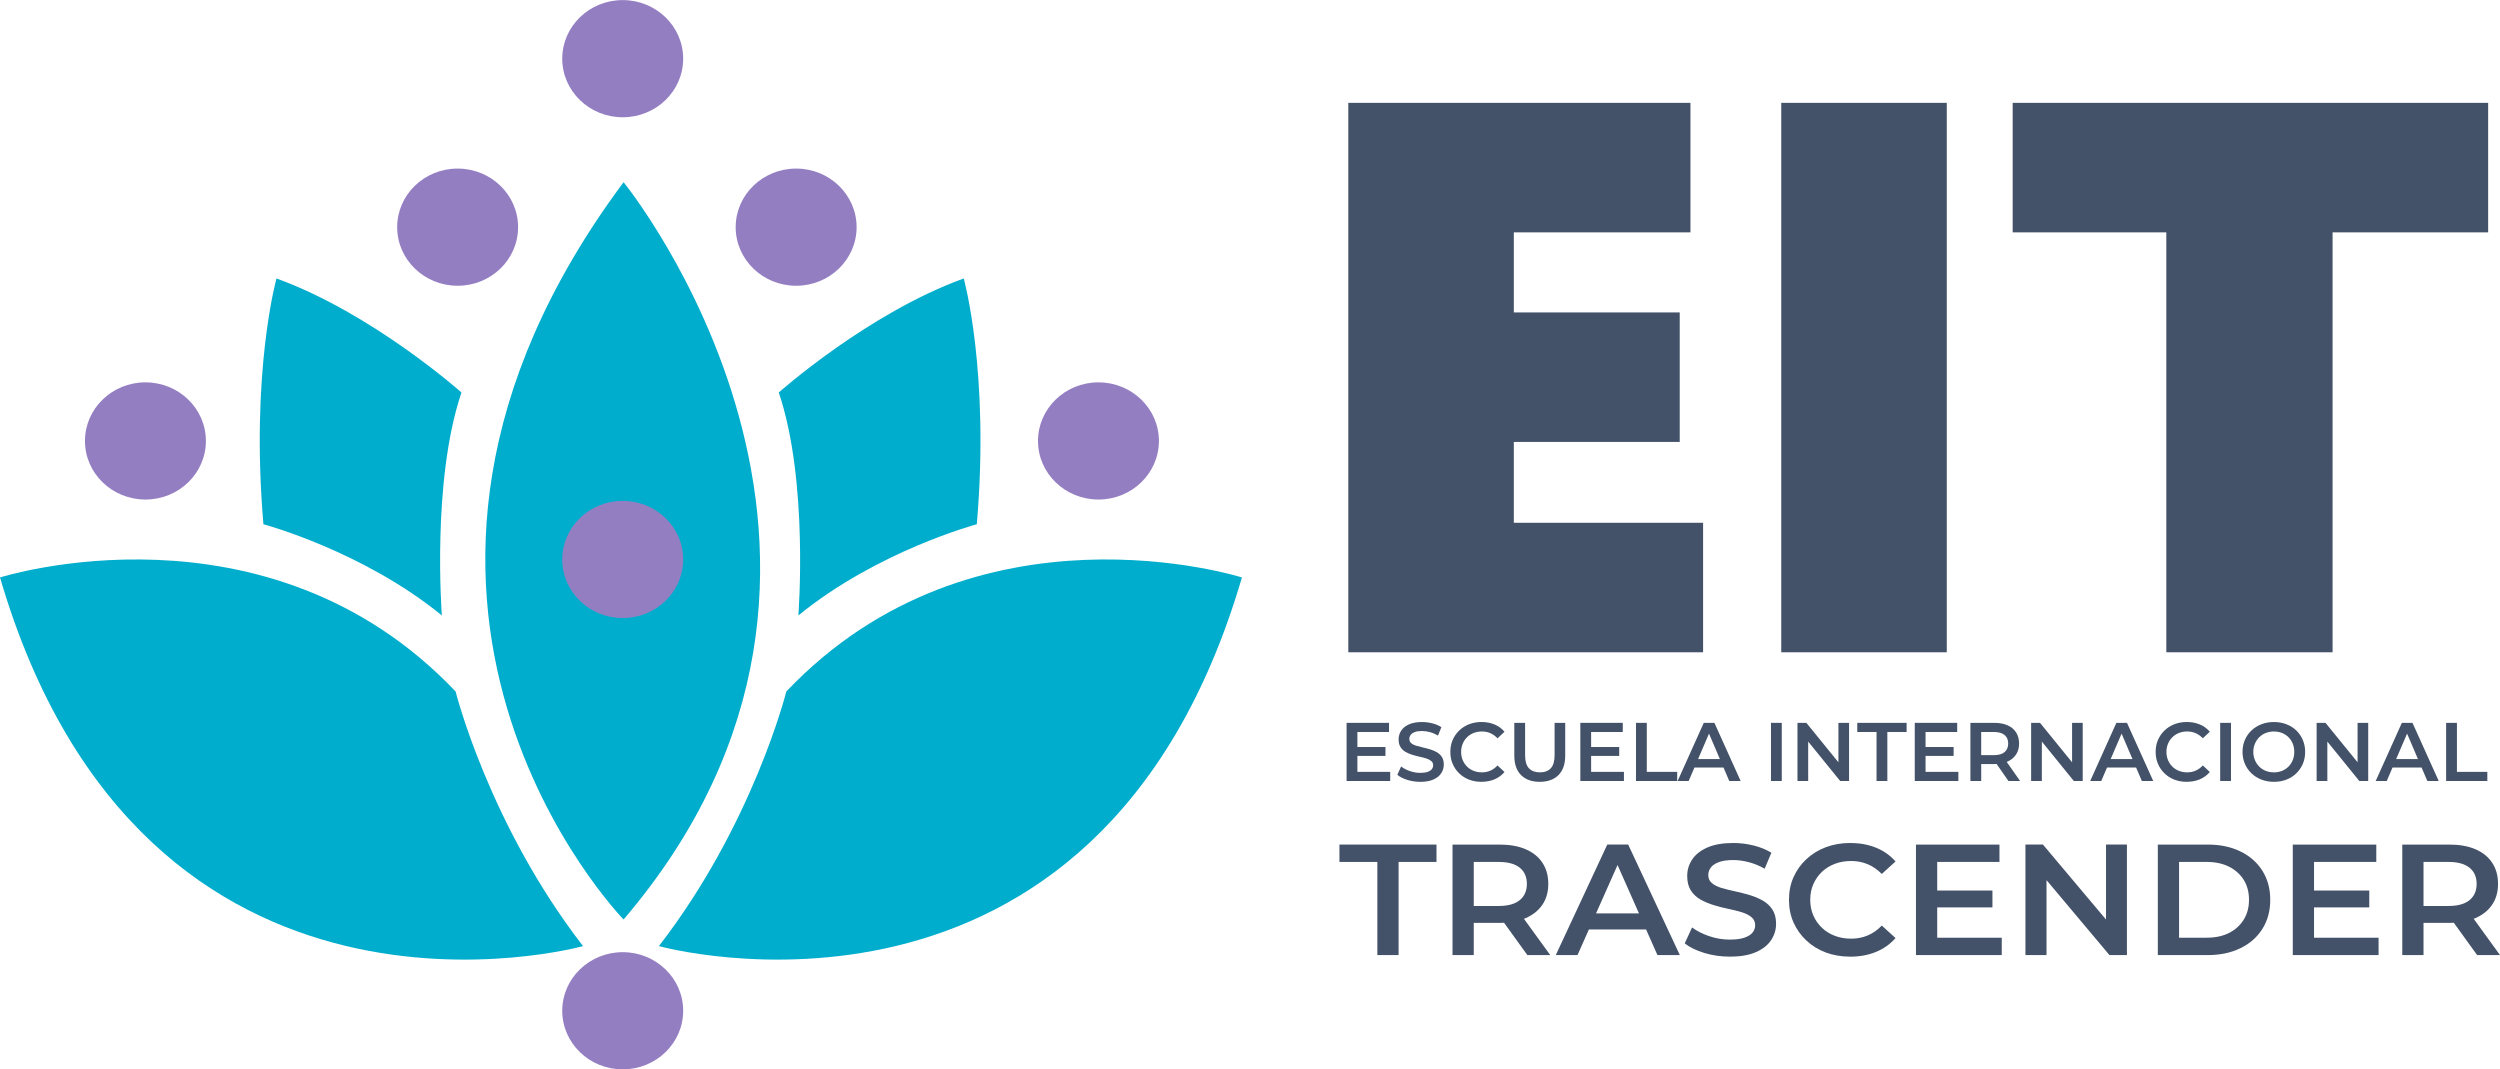
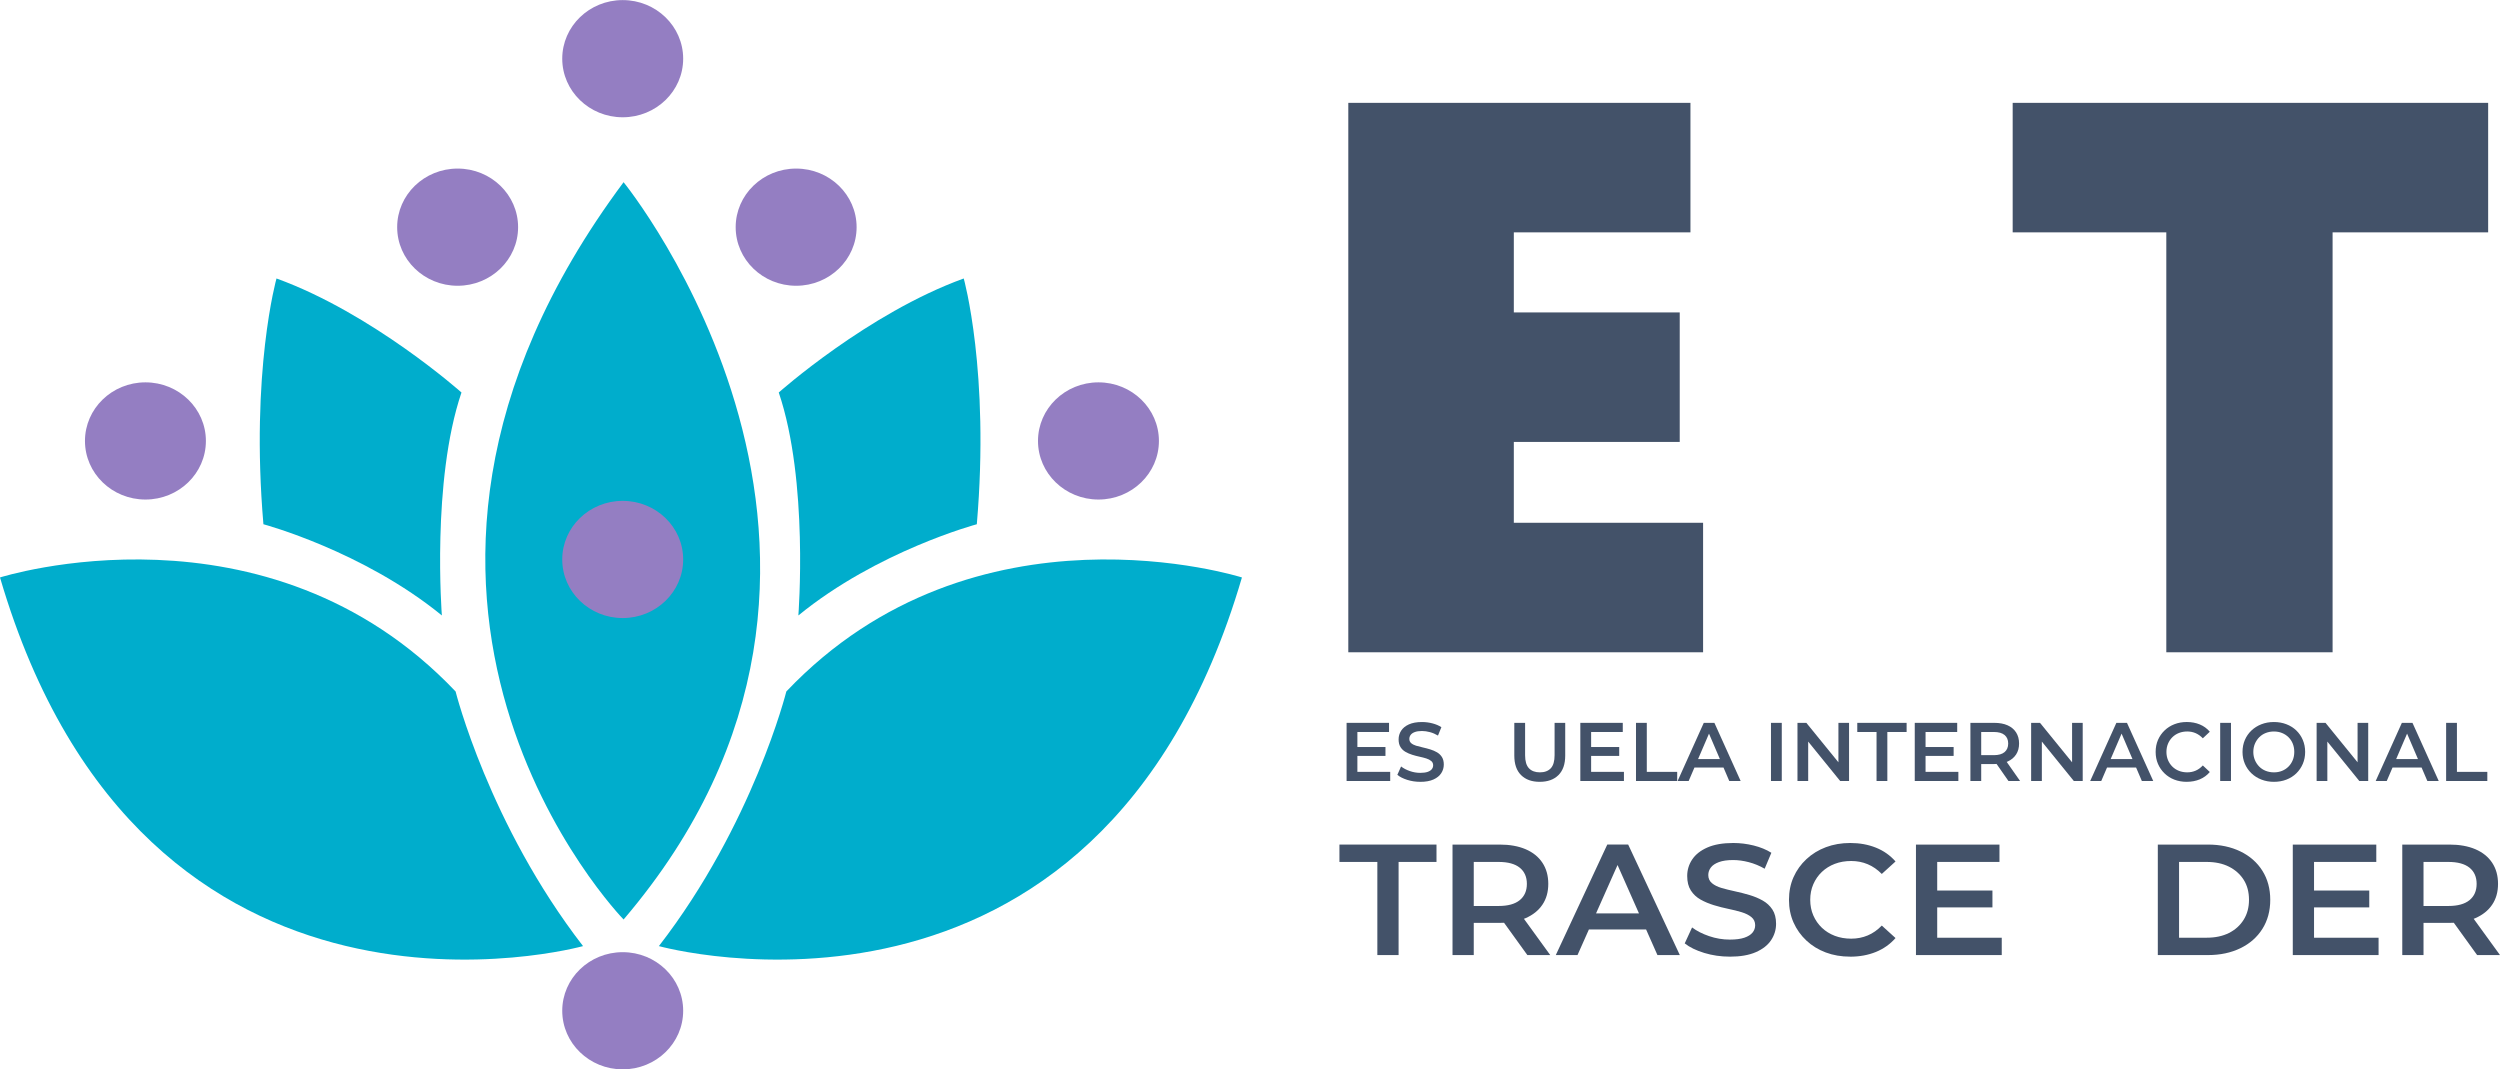
<svg xmlns="http://www.w3.org/2000/svg" xml:space="preserve" width="3.413in" height="1.46in" version="1.1" style="shape-rendering:geometricPrecision; text-rendering:geometricPrecision; image-rendering:optimizeQuality; fill-rule:evenodd; clip-rule:evenodd" viewBox="0 0 2743.41 1173.37">
  <defs>
    <style type="text/css">
   
    .fil0 {fill:#00ADCC;fill-rule:nonzero}
    .fil2 {fill:#435269;fill-rule:nonzero}
    .fil1 {fill:#947EC2;fill-rule:nonzero}
   
  </style>
  </defs>
  <g id="Capa_x0020_1">
    <path class="fil0" d="M639.82 1038.12c0,0 -482.02,134.15 -639.82,-404.54 0,0 292.66,-93.14 499.95,125.12 0,0 36.58,145.97 139.87,279.43z" />
    <path class="fil0" d="M723.03 1038.12c0,0 482.02,134.15 639.82,-404.54 0,0 -292.65,-93.14 -499.95,125.12 0,0 -36.58,145.97 -139.87,279.43z" />
    <path class="fil0" d="M289.07 575.19c0,0 109.03,29.19 195.82,100.09 0,0 -11.48,-147.36 21.52,-244.67 0,0 -97.55,-86.89 -202.99,-125.12 0,0 -28.69,102.18 -14.35,269.7z" />
    <path class="fil0" d="M1071.92 575.19c0,0 -109.03,29.19 -195.82,100.09 0,0 11.48,-147.36 -21.52,-244.67 0,0 97.55,-86.89 202.99,-125.12 0,0 28.69,102.18 14.35,269.7z" />
    <path class="fil0" d="M684.3 1008.93c0,0 -341.43,-350.33 0,-809.09 0,0 337.13,413.99 0,809.09z" />
    <path class="fil1" d="M1271.76 483.78c0,35.51 -29.71,64.3 -66.35,64.3 -36.64,0 -66.35,-28.79 -66.35,-64.3 0,-35.51 29.7,-64.3 66.35,-64.3 36.64,0 66.35,28.79 66.35,64.3z" />
    <path class="fil1" d="M225.94 483.78c0,35.51 -29.7,64.3 -66.35,64.3 -36.64,0 -66.35,-28.79 -66.35,-64.3 0,-35.51 29.71,-64.3 66.35,-64.3 36.65,0 66.35,28.79 66.35,64.3z" />
    <path class="fil1" d="M940.01 249.19c0,35.51 -29.71,64.3 -66.35,64.3 -36.64,0 -66.35,-28.79 -66.35,-64.3 0,-35.51 29.7,-64.3 66.35,-64.3 36.64,0 66.35,28.79 66.35,64.3z" />
    <path class="fil1" d="M568.54 249.19c0,35.51 -29.71,64.3 -66.35,64.3 -36.64,0 -66.35,-28.79 -66.35,-64.3 0,-35.51 29.71,-64.3 66.35,-64.3 36.64,0 66.35,28.79 66.35,64.3z" />
    <path class="fil1" d="M749.69 64.3c0,35.51 -29.7,64.3 -66.35,64.3 -36.64,0 -66.35,-28.79 -66.35,-64.3 0,-35.51 29.71,-64.3 66.35,-64.3 36.64,0 66.35,28.79 66.35,64.3z" />
    <path class="fil1" d="M749.69 613.83c0,35.51 -29.7,64.3 -66.35,64.3 -36.64,0 -66.35,-28.79 -66.35,-64.3 0,-35.51 29.71,-64.3 66.35,-64.3 36.64,0 66.35,28.79 66.35,64.3z" />
    <path class="fil1" d="M749.69 1109.08c0,35.51 -29.7,64.3 -66.35,64.3 -36.64,0 -66.35,-28.79 -66.35,-64.3 0,-35.51 29.71,-64.3 66.35,-64.3 36.64,0 66.35,28.79 66.35,64.3z" />
    <polygon class="fil2" points="1479.58,715.69 1479.58,112.77 1855.04,112.77 1855.04,254.88 1661.21,254.88 1661.21,342.75 1843.27,342.75 1843.27,484.86 1661.21,484.86 1661.21,573.58 1868.91,573.58 1868.91,715.69 " />
-     <polygon class="fil2" points="1954.68,112.77 2136.32,112.77 2136.32,715.69 1954.68,715.69 " />
    <polygon class="fil2" points="2559.7,254.88 2559.7,715.69 2377.23,715.69 2377.23,254.88 2208.64,254.88 2208.64,112.77 2730.41,112.77 2730.41,254.88 " />
    <path class="fil2" d="M1488.64 819.66l31.72 0 0 9.75 -31.72 0 0 -9.75zm0.91 27.25l36.01 0 0 10.03 -47.86 0 0 -63.81 46.58 0 0 10.03 -34.73 0 0 43.75z" />
    <path class="fil2" d="M1558.55 857.85c-4.99,0 -9.74,-0.71 -14.26,-2.14 -4.53,-1.43 -8.16,-3.26 -10.89,-5.52l4.1 -9.2c2.55,2.01 5.71,3.68 9.48,5.01 3.77,1.34 7.63,2.01 11.58,2.01 3.34,0 6.05,-0.36 8.11,-1.09 2.06,-0.73 3.58,-1.72 4.56,-2.96 0.97,-1.24 1.46,-2.65 1.46,-4.24 0,-1.94 -0.7,-3.51 -2.09,-4.69 -1.4,-1.18 -3.21,-2.13 -5.43,-2.83 -2.22,-0.7 -4.68,-1.34 -7.38,-1.91 -2.71,-0.58 -5.41,-1.29 -8.11,-2.14 -2.71,-0.85 -5.18,-1.93 -7.43,-3.24 -2.25,-1.3 -4.06,-3.05 -5.42,-5.24 -1.37,-2.19 -2.05,-4.98 -2.05,-8.39 0,-3.46 0.92,-6.64 2.78,-9.52 1.85,-2.89 4.68,-5.2 8.48,-6.93 3.79,-1.73 8.61,-2.6 14.45,-2.6 3.83,0 7.63,0.49 11.39,1.46 3.77,0.97 7.05,2.37 9.84,4.19l-3.73 9.21c-2.86,-1.7 -5.8,-2.96 -8.84,-3.78 -3.04,-0.82 -5.96,-1.23 -8.75,-1.23 -3.22,0 -5.87,0.4 -7.93,1.18 -2.07,0.79 -3.57,1.84 -4.51,3.15 -0.94,1.31 -1.41,2.75 -1.41,4.33 0,1.95 0.68,3.51 2.05,4.7 1.37,1.18 3.16,2.11 5.38,2.78 2.22,0.67 4.7,1.31 7.43,1.91 2.73,0.61 5.44,1.32 8.11,2.14 2.67,0.82 5.14,1.89 7.38,3.19 2.25,1.31 4.06,3.04 5.42,5.2 1.37,2.16 2.05,4.91 2.05,8.25 0,3.4 -0.93,6.55 -2.78,9.43 -1.85,2.89 -4.69,5.2 -8.52,6.93 -3.83,1.73 -8.66,2.6 -14.49,2.6z" />
-     <path class="fil2" d="M1625.64 857.85c-4.92,0 -9.45,-0.81 -13.58,-2.41 -4.13,-1.61 -7.73,-3.9 -10.8,-6.89 -3.07,-2.97 -5.46,-6.44 -7.16,-10.39 -1.7,-3.95 -2.55,-8.33 -2.55,-13.13 0,-4.8 0.85,-9.18 2.55,-13.13 1.7,-3.95 4.1,-7.41 7.2,-10.39 3.1,-2.98 6.71,-5.27 10.85,-6.88 4.13,-1.61 8.66,-2.42 13.58,-2.42 5.22,0 10,0.9 14.31,2.69 4.31,1.79 7.96,4.45 10.94,7.98l-7.66 7.2c-2.37,-2.49 -4.98,-4.36 -7.84,-5.61 -2.86,-1.25 -5.93,-1.87 -9.21,-1.87 -3.34,0 -6.4,0.55 -9.16,1.64 -2.76,1.09 -5.16,2.64 -7.2,4.65 -2.04,2.01 -3.63,4.38 -4.78,7.11 -1.15,2.73 -1.73,5.74 -1.73,9.02 0,3.28 0.58,6.29 1.73,9.02 1.15,2.73 2.75,5.1 4.78,7.11 2.03,2.01 4.44,3.56 7.2,4.65 2.77,1.09 5.82,1.64 9.16,1.64 3.28,0 6.35,-0.62 9.21,-1.87 2.85,-1.24 5.46,-3.15 7.84,-5.7l7.66 7.2c-2.98,3.53 -6.63,6.2 -10.94,8.02 -4.32,1.82 -9.12,2.73 -14.4,2.73z" />
    <path class="fil2" d="M1689.63 857.85c-8.69,0 -15.51,-2.46 -20.46,-7.38 -4.96,-4.92 -7.43,-12.06 -7.43,-21.42l0 -35.91 11.85 0 0 35.55c0,6.56 1.41,11.33 4.24,14.31 2.82,2.98 6.82,4.46 11.99,4.46 5.16,0 9.14,-1.49 11.94,-4.46 2.79,-2.98 4.19,-7.75 4.19,-14.31l0 -35.55 11.67 0 0 35.91c0,9.36 -2.48,16.5 -7.43,21.42 -4.95,4.92 -11.8,7.38 -20.56,7.38z" />
    <path class="fil2" d="M1745.14 819.66l31.72 0 0 9.75 -31.72 0 0 -9.75zm0.91 27.25l36 0 0 10.03 -47.85 0 0 -63.81 46.58 0 0 10.03 -34.73 0 0 43.75z" />
    <polygon class="fil2" points="1795.28,856.94 1795.28,793.14 1807.13,793.14 1807.13,846.92 1840.49,846.92 1840.49,856.94 " />
    <path class="fil2" d="M1854.16 842.18l3.28 -9.3 34.37 0 3.19 9.3 -40.84 0zm-13.21 14.77l28.71 -63.8 11.67 0 28.8 63.8 -12.49 0 -24.61 -57.52 4.74 0 -24.7 57.52 -12.12 0z" />
    <polygon class="fil2" points="1943.4,793.14 1955.25,793.14 1955.25,856.94 1943.4,856.94 " />
    <polygon class="fil2" points="1972.48,856.94 1972.48,793.14 1982.23,793.14 2022.25,842.36 2017.42,842.36 2017.42,793.14 2029.08,793.14 2029.08,856.94 2019.33,856.94 1979.4,807.72 1984.24,807.72 1984.24,856.94 " />
    <polygon class="fil2" points="2059.25,856.94 2059.25,803.16 2038.11,803.16 2038.11,793.14 2092.25,793.14 2092.25,803.16 2071.1,803.16 2071.1,856.94 " />
    <path class="fil2" d="M2112.12 819.66l31.72 0 0 9.75 -31.72 0 0 -9.75zm0.91 27.25l36.01 0 0 10.03 -47.86 0 0 -63.81 46.58 0 0 10.03 -34.73 0 0 43.75z" />
    <path class="fil2" d="M2204 856.94l-16.13 -23.15 12.67 0 16.22 23.15 -12.76 0zm-29.9 -22.61l-5.2 -5.74 19.05 0c5.23,0 9.16,-1.13 11.81,-3.37 2.64,-2.25 3.96,-5.38 3.96,-9.39 0,-4.01 -1.32,-7.12 -3.96,-9.34 -2.64,-2.22 -6.58,-3.33 -11.81,-3.33l-19.05 0 5.2 -5.83 0 37.01zm-11.85 22.61l0 -63.8 26.25 0c5.65,0 10.5,0.9 14.54,2.69 4.04,1.79 7.15,4.39 9.34,7.79 2.19,3.4 3.28,7.47 3.28,12.21 0,4.68 -1.09,8.69 -3.28,12.03 -2.19,3.34 -5.3,5.93 -9.34,7.75 -4.04,1.82 -8.89,2.73 -14.54,2.73l-19.6 0 5.2 -5.29 0 23.88 -11.85 0z" />
    <polygon class="fil2" points="2228.89,856.94 2228.89,793.14 2238.64,793.14 2278.66,842.36 2273.83,842.36 2273.83,793.14 2285.49,793.14 2285.49,856.94 2275.74,856.94 2235.81,807.72 2240.65,807.72 2240.65,856.94 " />
    <path class="fil2" d="M2306.92 842.18l3.28 -9.3 34.37 0 3.19 9.3 -40.84 0zm-13.22 14.77l28.72 -63.8 11.66 0 28.81 63.8 -12.49 0 -24.61 -57.52 4.74 0 -24.7 57.52 -12.13 0z" />
    <path class="fil2" d="M2399.62 857.85c-4.92,0 -9.45,-0.81 -13.58,-2.41 -4.13,-1.61 -7.73,-3.9 -10.8,-6.89 -3.07,-2.97 -5.46,-6.44 -7.16,-10.39 -1.7,-3.95 -2.55,-8.33 -2.55,-13.13 0,-4.8 0.85,-9.18 2.55,-13.13 1.7,-3.95 4.1,-7.41 7.2,-10.39 3.1,-2.98 6.71,-5.27 10.85,-6.88 4.13,-1.61 8.66,-2.42 13.58,-2.42 5.22,0 10,0.9 14.31,2.69 4.31,1.79 7.96,4.45 10.94,7.98l-7.66 7.2c-2.37,-2.49 -4.98,-4.36 -7.84,-5.61 -2.86,-1.25 -5.93,-1.87 -9.21,-1.87 -3.34,0 -6.4,0.55 -9.16,1.64 -2.77,1.09 -5.17,2.64 -7.2,4.65 -2.04,2.01 -3.64,4.38 -4.79,7.11 -1.15,2.73 -1.73,5.74 -1.73,9.02 0,3.28 0.58,6.29 1.73,9.02 1.15,2.73 2.75,5.1 4.79,7.11 2.03,2.01 4.43,3.56 7.2,4.65 2.76,1.09 5.82,1.64 9.16,1.64 3.28,0 6.35,-0.62 9.21,-1.87 2.85,-1.24 5.47,-3.15 7.84,-5.7l7.66 7.2c-2.98,3.53 -6.63,6.2 -10.94,8.02 -4.32,1.82 -9.12,2.73 -14.4,2.73z" />
    <polygon class="fil2" points="2436.35,793.14 2448.2,793.14 2448.2,856.94 2436.35,856.94 " />
    <path class="fil2" d="M2495.33 847.46c3.22,0 6.18,-0.55 8.89,-1.64 2.7,-1.09 5.06,-2.65 7.06,-4.65 2.01,-2.01 3.57,-4.38 4.69,-7.11 1.13,-2.73 1.69,-5.74 1.69,-9.02 0,-3.28 -0.55,-6.29 -1.64,-9.02 -1.09,-2.73 -2.66,-5.1 -4.69,-7.11 -2.04,-2.01 -4.41,-3.55 -7.11,-4.65 -2.71,-1.09 -5.67,-1.64 -8.89,-1.64 -3.22,0 -6.21,0.55 -8.98,1.64 -2.77,1.09 -5.15,2.66 -7.16,4.69 -2,2.04 -3.59,4.41 -4.74,7.11 -1.15,2.71 -1.73,5.7 -1.73,8.98 0,3.22 0.58,6.2 1.73,8.93 1.15,2.73 2.74,5.12 4.74,7.15 2.01,2.04 4.39,3.6 7.16,4.7 2.76,1.09 5.76,1.64 8.98,1.64zm0 10.39c-4.92,0 -9.5,-0.82 -13.72,-2.46 -4.23,-1.64 -7.89,-3.95 -10.99,-6.93 -3.1,-2.98 -5.5,-6.46 -7.2,-10.44 -1.7,-3.98 -2.55,-8.31 -2.55,-12.99 0,-4.74 0.85,-9.1 2.55,-13.08 1.7,-3.98 4.1,-7.45 7.2,-10.39 3.1,-2.95 6.75,-5.24 10.94,-6.88 4.2,-1.64 8.78,-2.46 13.76,-2.46 4.92,0 9.48,0.81 13.67,2.42 4.19,1.61 7.83,3.89 10.89,6.83 3.07,2.95 5.45,6.43 7.15,10.44 1.7,4.01 2.56,8.39 2.56,13.13 0,4.74 -0.85,9.1 -2.56,13.08 -1.7,3.98 -4.09,7.46 -7.15,10.44 -3.07,2.98 -6.7,5.27 -10.89,6.88 -4.19,1.61 -8.75,2.41 -13.67,2.41z" />
    <polygon class="fil2" points="2542.18,856.94 2542.18,793.14 2551.93,793.14 2591.95,842.36 2587.12,842.36 2587.12,793.14 2598.79,793.14 2598.79,856.94 2589.03,856.94 2549.11,807.72 2553.94,807.72 2553.94,856.94 " />
    <path class="fil2" d="M2620.21 842.18l3.28 -9.3 34.37 0 3.19 9.3 -40.84 0zm-13.22 14.77l28.72 -63.8 11.66 0 28.81 63.8 -12.49 0 -24.61 -57.52 4.74 0 -24.7 57.52 -12.13 0z" />
    <polygon class="fil2" points="2684.29,856.94 2684.29,793.14 2696.14,793.14 2696.14,846.92 2729.5,846.92 2729.5,856.94 " />
    <polygon class="fil2" points="1511.45,1047.96 1511.45,945.76 1469.85,945.76 1469.85,926.7 1576.36,926.7 1576.36,945.76 1534.76,945.76 1534.76,1047.96 " />
    <path class="fil2" d="M1676.07 1047.96l-31.74 -44 24.93 0 31.92 44 -25.11 0zm-58.82 -42.96l-10.22 -10.91 37.48 0c10.28,0 18.02,-2.14 23.22,-6.41 5.2,-4.27 7.8,-10.22 7.8,-17.84 0,-7.62 -2.6,-13.54 -7.8,-17.75 -5.2,-4.22 -12.94,-6.33 -23.22,-6.33l-37.48 0 10.22 -11.09 0 70.33zm-23.31 42.96l0 -121.26 51.64 0c11.12,0 20.65,1.71 28.61,5.11 7.95,3.41 14.08,8.34 18.38,14.81 4.3,6.47 6.46,14.2 6.46,23.21 0,8.89 -2.15,16.51 -6.46,22.87 -4.3,6.35 -10.43,11.26 -18.38,14.72 -7.96,3.47 -17.49,5.2 -28.61,5.2l-38.55 0 10.22 -10.05 0 45.39 -23.31 0z" />
    <path class="fil2" d="M1733.27 1019.9l6.46 -17.67 67.61 0 6.27 17.67 -80.34 0zm-26 28.06l56.49 -121.26 22.95 0 56.67 121.26 -24.57 0 -48.42 -109.31 9.32 0 -48.6 109.31 -23.85 0z" />
    <path class="fil2" d="M1898.25 1049.69c-9.8,0 -19.16,-1.36 -28.07,-4.07 -8.9,-2.71 -16.05,-6.21 -21.43,-10.48l8.07 -17.5c5.02,3.81 11.24,6.99 18.65,9.53 7.41,2.54 15.01,3.81 22.78,3.81 6.57,0 11.89,-0.69 15.96,-2.08 4.06,-1.39 7.05,-3.26 8.97,-5.63 1.91,-2.36 2.87,-5.05 2.87,-8.05 0,-3.69 -1.38,-6.67 -4.12,-8.92 -2.75,-2.25 -6.31,-4.04 -10.67,-5.37 -4.36,-1.33 -9.2,-2.54 -14.52,-3.64 -5.32,-1.09 -10.64,-2.45 -15.96,-4.07 -5.32,-1.62 -10.19,-3.66 -14.62,-6.15 -4.42,-2.48 -7.98,-5.8 -10.67,-9.96 -2.69,-4.16 -4.03,-9.47 -4.03,-15.94 0,-6.58 1.82,-12.62 5.47,-18.1 3.64,-5.48 9.2,-9.87 16.68,-13.16 7.47,-3.29 16.95,-4.94 28.42,-4.94 7.53,0 15,0.93 22.42,2.77 7.41,1.85 13.87,4.51 19.37,7.97l-7.35 17.5c-5.62,-3.23 -11.42,-5.63 -17.4,-7.19 -5.98,-1.56 -11.72,-2.34 -17.21,-2.34 -6.34,0 -11.54,0.75 -15.6,2.25 -4.07,1.5 -7.02,3.49 -8.88,5.98 -1.85,2.48 -2.78,5.22 -2.78,8.23 0,3.7 1.34,6.67 4.03,8.92 2.69,2.25 6.22,4.01 10.58,5.28 4.36,1.27 9.23,2.48 14.61,3.64 5.38,1.15 10.7,2.51 15.96,4.07 5.26,1.56 10.1,3.58 14.52,6.06 4.42,2.49 7.98,5.78 10.67,9.88 2.69,4.1 4.03,9.33 4.03,15.68 0,6.47 -1.82,12.45 -5.46,17.93 -3.65,5.49 -9.24,9.88 -16.77,13.17 -7.53,3.29 -17.03,4.94 -28.51,4.94z" />
    <path class="fil2" d="M2030.23 1049.69c-9.68,0 -18.59,-1.53 -26.72,-4.59 -8.13,-3.06 -15.21,-7.42 -21.25,-13.08 -6.04,-5.65 -10.73,-12.24 -14.08,-19.75 -3.35,-7.51 -5.02,-15.82 -5.02,-24.94 0,-9.12 1.67,-17.44 5.02,-24.94 3.35,-7.51 8.07,-14.09 14.17,-19.75 6.09,-5.66 13.2,-10.02 21.34,-13.08 8.13,-3.06 17.03,-4.59 26.72,-4.59 10.28,0 19.66,1.71 28.15,5.11 8.49,3.41 15.66,8.46 21.52,15.16l-15.07 13.69c-4.66,-4.74 -9.8,-8.29 -15.42,-10.66 -5.62,-2.36 -11.66,-3.55 -18.11,-3.55 -6.58,0 -12.58,1.04 -18.02,3.12 -5.44,2.08 -10.16,5.02 -14.17,8.83 -4.01,3.81 -7.14,8.32 -9.41,13.51 -2.27,5.2 -3.4,10.91 -3.4,17.15 0,6.24 1.13,11.95 3.4,17.15 2.27,5.2 5.41,9.7 9.41,13.51 4.01,3.81 8.73,6.76 14.17,8.84 5.44,2.08 11.45,3.12 18.02,3.12 6.45,0 12.49,-1.18 18.11,-3.55 5.62,-2.36 10.76,-5.97 15.42,-10.83l15.07 13.69c-5.86,6.7 -13.03,11.78 -21.52,15.25 -8.49,3.46 -17.93,5.2 -28.33,5.2z" />
    <path class="fil2" d="M2124.02 977.11l62.41 0 0 18.54 -62.41 0 0 -18.54zm1.79 51.8l70.83 0 0 19.06 -94.14 0 0 -121.26 91.64 0 0 19.06 -68.32 0 0 83.15z" />
-     <polygon class="fil2" points="2222.65,1047.96 2222.65,926.7 2241.84,926.7 2320.56,1020.25 2311.06,1020.25 2311.06,926.7 2334.01,926.7 2334.01,1047.96 2314.82,1047.96 2236.28,954.42 2245.78,954.42 2245.78,1047.96 " />
    <path class="fil2" d="M2391.22 1028.91l30.3 0c9.45,0 17.6,-1.73 24.48,-5.2 6.88,-3.46 12.26,-8.31 16.14,-14.55 3.88,-6.23 5.83,-13.51 5.83,-21.82 0,-8.54 -1.95,-15.88 -5.83,-22 -3.89,-6.12 -9.27,-10.91 -16.14,-14.38 -6.88,-3.46 -15.03,-5.2 -24.48,-5.2l-30.3 0 0 83.15zm-23.31 19.06l0 -121.26 55.05 0c13.39,0 25.25,2.51 35.6,7.53 10.34,5.02 18.38,12.1 24.12,21.22 5.74,9.13 8.61,19.75 8.61,31.88 0,12.13 -2.87,22.75 -8.61,31.87 -5.74,9.12 -13.78,16.2 -24.12,21.22 -10.34,5.02 -22.21,7.54 -35.6,7.54l-55.05 0z" />
    <path class="fil2" d="M2537.54 977.11l62.41 0 0 18.54 -62.41 0 0 -18.54zm1.79 51.8l70.83 0 0 19.06 -94.14 0 0 -121.26 91.64 0 0 19.06 -68.32 0 0 83.15z" />
    <path class="fil2" d="M2718.3 1047.96l-31.74 -44 24.93 0 31.92 44 -25.11 0zm-58.82 -42.96l-10.22 -10.91 37.48 0c10.28,0 18.02,-2.14 23.22,-6.41 5.2,-4.27 7.8,-10.22 7.8,-17.84 0,-7.62 -2.6,-13.54 -7.8,-17.75 -5.2,-4.22 -12.94,-6.33 -23.22,-6.33l-37.48 0 10.22 -11.09 0 70.33zm-23.31 42.96l0 -121.26 51.64 0c11.12,0 20.65,1.71 28.6,5.11 7.95,3.41 14.08,8.34 18.38,14.81 4.3,6.47 6.46,14.2 6.46,23.21 0,8.89 -2.15,16.51 -6.46,22.87 -4.3,6.35 -10.43,11.26 -18.38,14.72 -7.95,3.47 -17.48,5.2 -28.6,5.2l-38.55 0 10.22 -10.05 0 45.39 -23.31 0z" />
  </g>
</svg>